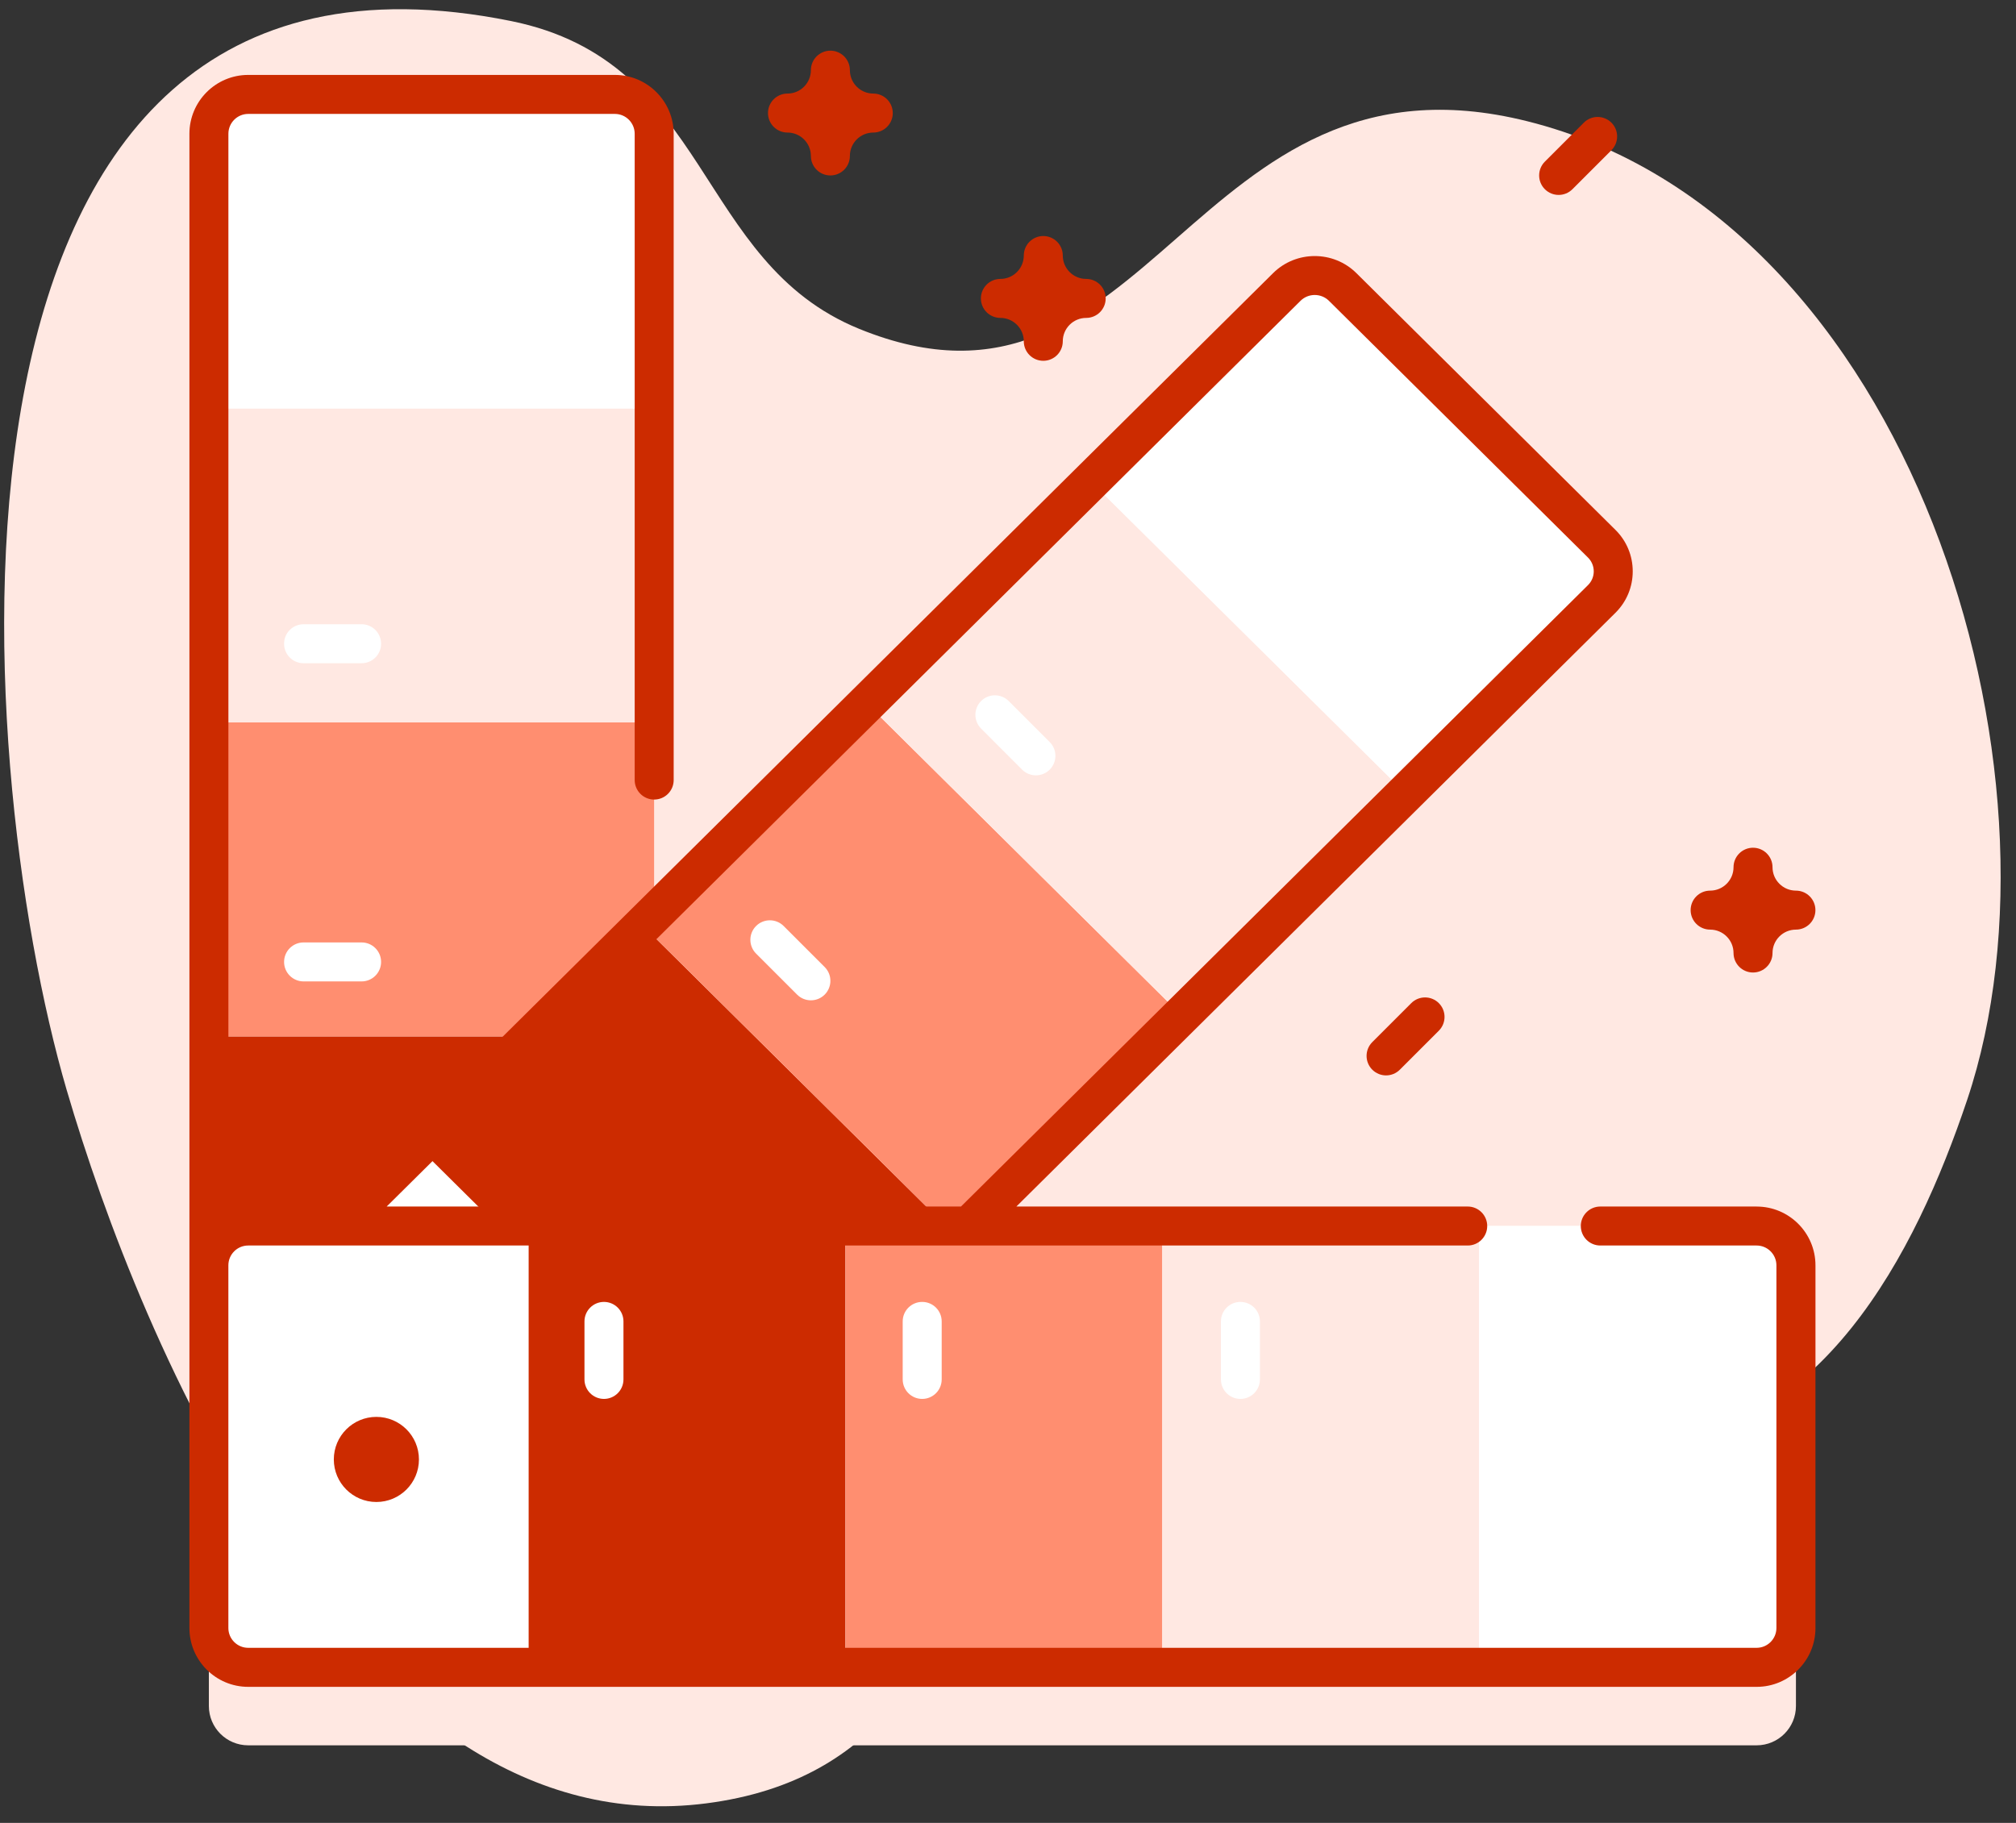
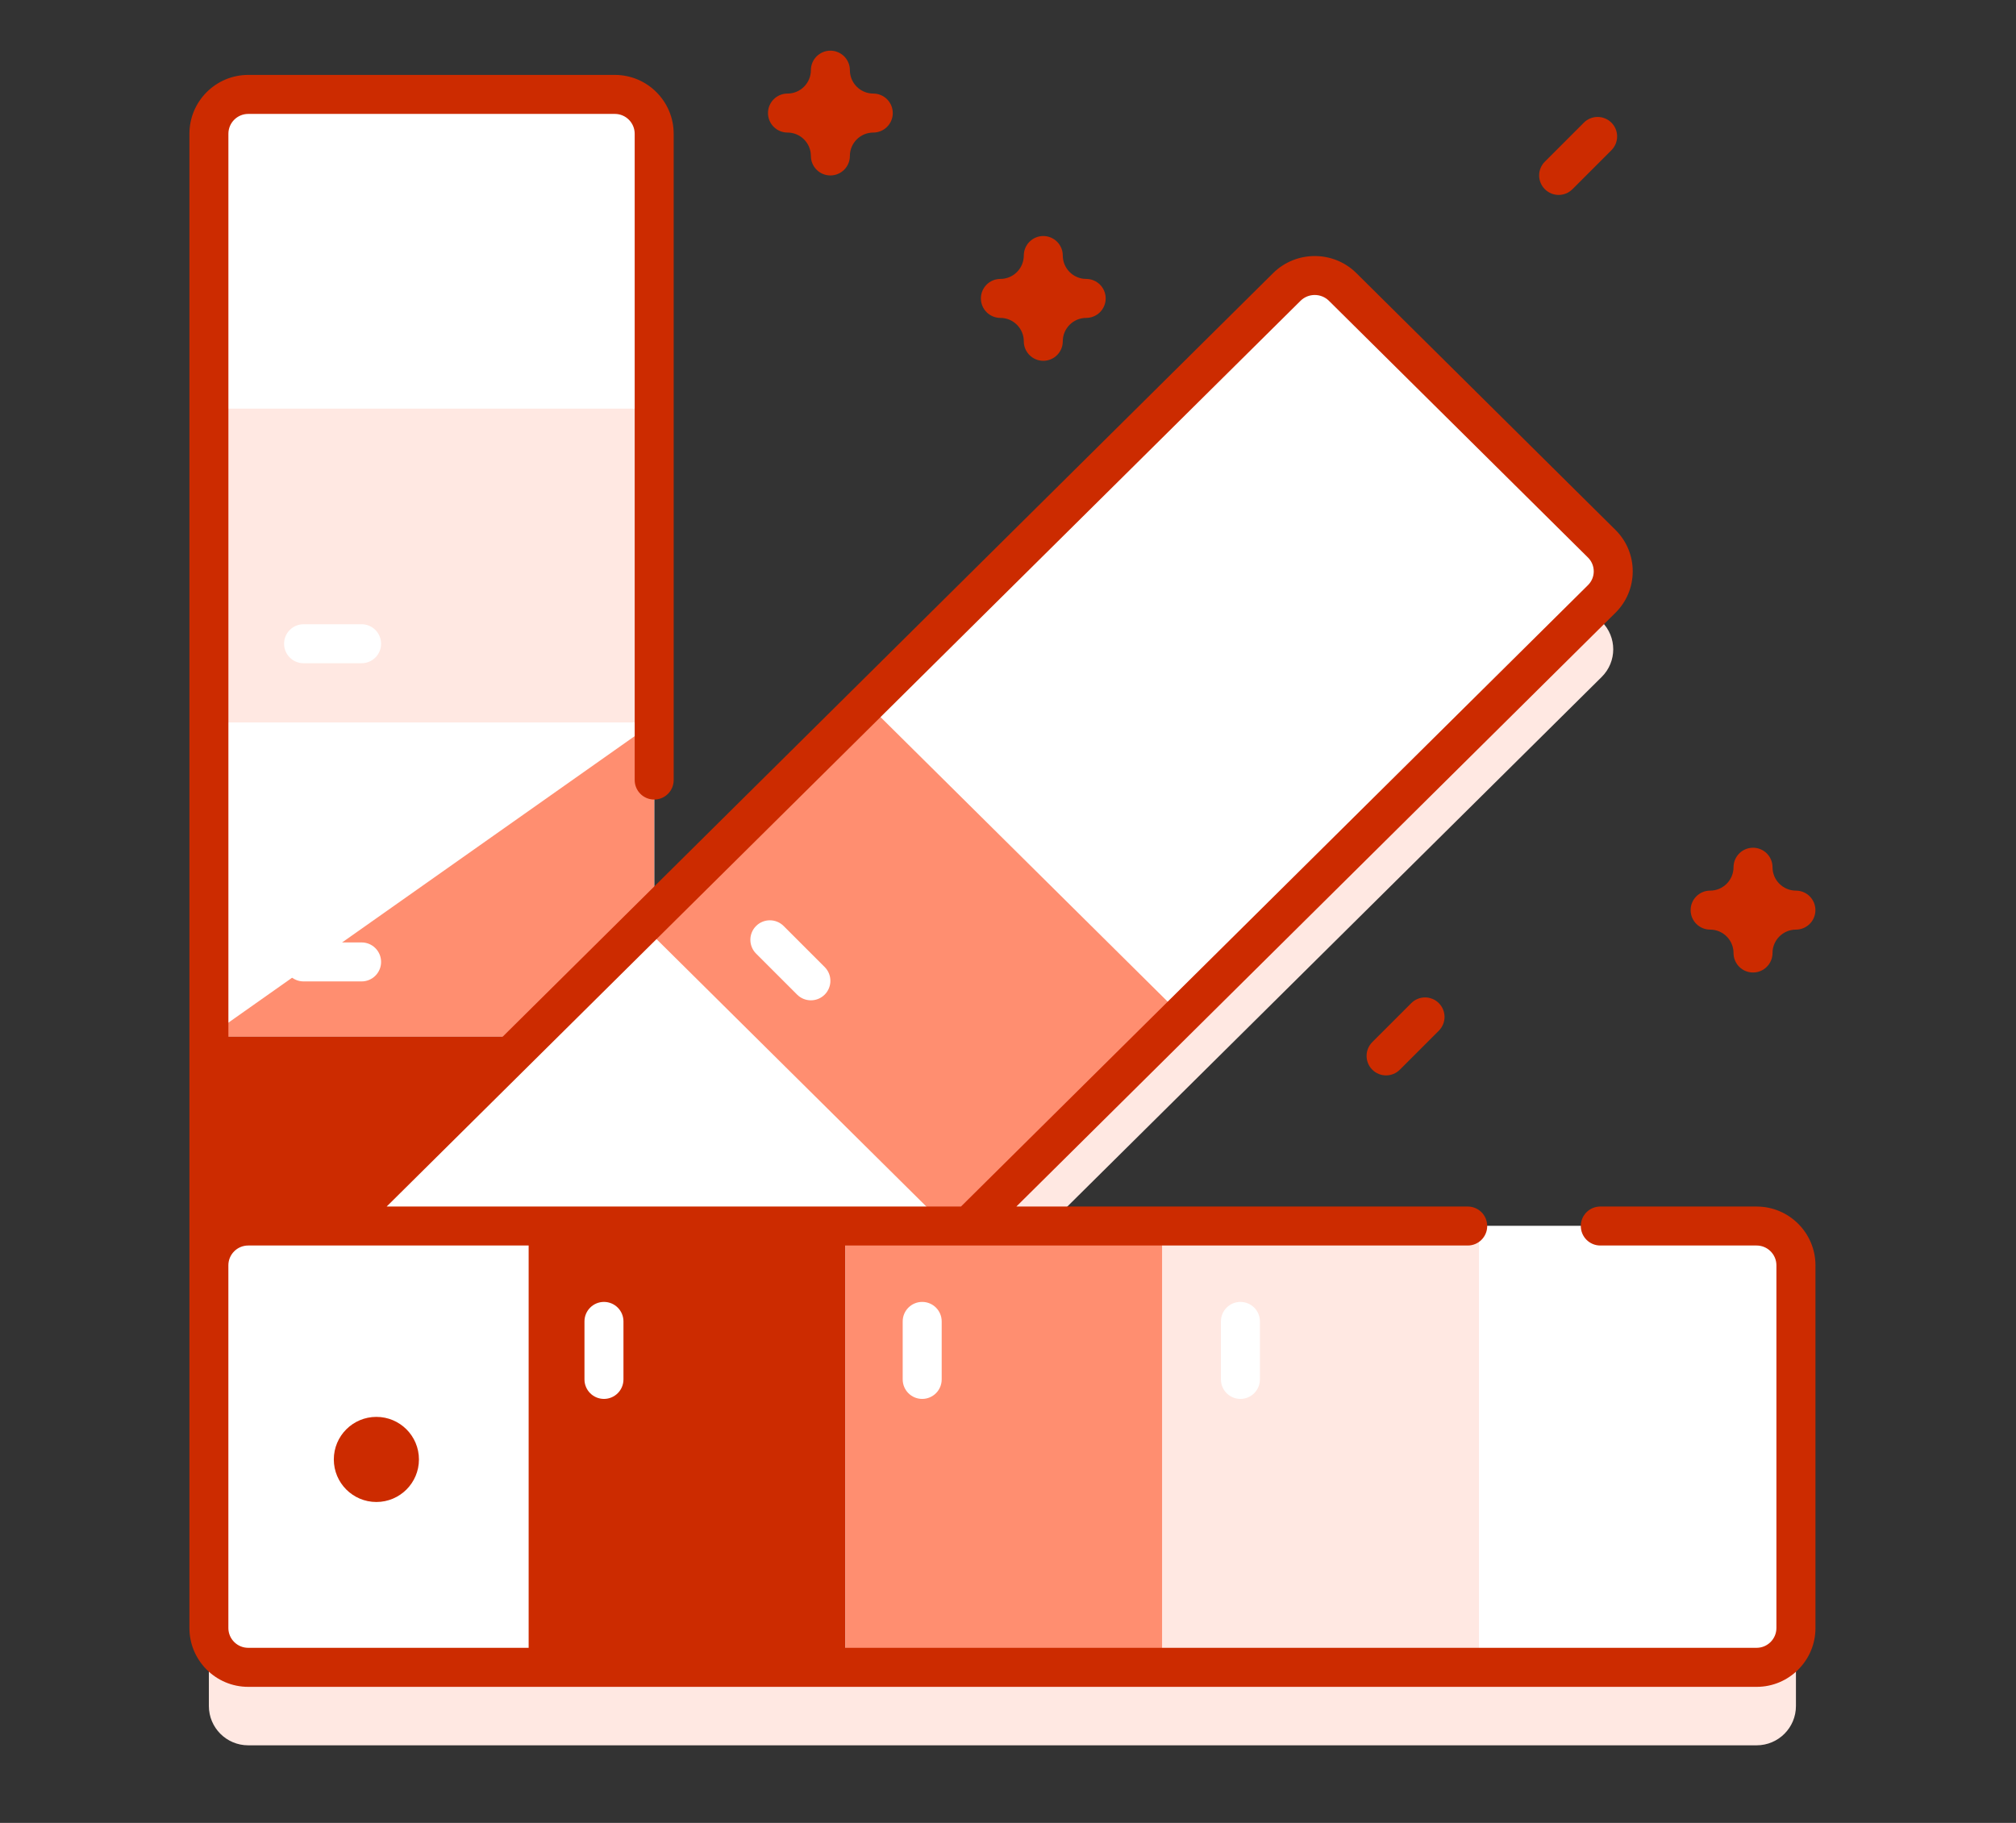
<svg xmlns="http://www.w3.org/2000/svg" height="104" viewBox="0 0 115 104" width="115">
  <rect x="0" y="0" width="115" height="104" fill="#333333" stroke="none" />
  <mask id="a" fill="#fff">
    <path d="m0 102.526h113.887v-102.526h-113.887z" fill="#fff" fill-rule="evenodd" />
  </mask>
  <g fill="none" fill-rule="evenodd">
-     <path d="m3.813 62.216c4.166 14.236 16.173 43.278 36.462 40.671 20.35-2.615 12.403-28.855 31.031-32.452 8.2-1.583 13.759 12.61 21.978 12.168 10.585-.569 15.973-11.047 18.931-19.855 6.272-18.678-3.121-50.349-25.104-55.834-19.183-4.787-21.428 18.652-38.108 11.844-9.375-3.827-8.439-15.254-19.857-17.559-34.544-6.976-30.876 42.074-25.334 61.017" fill="#ffe8e2" />
    <g transform="translate(.237 .525)">
      <path d="m99.966 73.871h-44.928l36.09-35.773c.88-.872.88-2.286 0-3.157l-14.775-14.645c-.88-.872-2.306-.872-3.185 0l-36.09 35.773v-44.515c0-1.238-1.004-2.243-2.243-2.243h-20.914c-1.239 0-2.243 1.004-2.243 2.243v85.252c0 1.239 1.004 2.243 2.243 2.243h86.046c1.239 0 2.243-1.004 2.243-2.243v-20.692c0-1.238-1.004-2.243-2.243-2.243" fill="#ffe8e2" />
      <path d="m34.835 94.6h-20.914c-1.239 0-2.243-1.004-2.243-2.243v-85.252c0-1.239 1.004-2.243 2.243-2.243h20.915c1.239 0 2.243 1.004 2.243 2.243v85.252c0 1.239-1.004 2.243-2.243 2.243" fill="#fff" />
      <path d="m11.678 76.518h25.399v-17.914h-25.399z" fill="#cc2b00" mask="url(#a)" />
-       <path d="m11.678 58.604h25.399v-17.914h-25.399z" fill="#ff8e70" mask="url(#a)" />
+       <path d="m11.678 58.604h25.399v-17.914z" fill="#ff8e70" mask="url(#a)" />
      <path d="m11.678 40.69h25.399v-17.914h-25.399z" fill="#ffe8e2" mask="url(#a)" />
      <path d="m13.93 4.862h20.895c1.244 0 2.252 1 2.252 2.233v15.681h-25.4v-15.681c0-1.233 1.009-2.233 2.253-2.233m13.182 89.083-14.775-14.645c-.88-.872-.88-2.285 0-3.157l60.829-60.296c.88-.872 2.306-.872 3.186 0l14.775 14.645c.88.872.88 2.286 0 3.157l-60.829 60.296c-.88.872-2.306.872-3.185 0" fill="#fff" mask="url(#a)" />
-       <path d="m36.422 52.269 17.961 17.803-12.78 12.667-17.96-17.803z" fill="#cc2b00" mask="url(#a)" />
      <path d="m49.201 39.602 17.961 17.803-12.779 12.667-17.961-17.803z" fill="#ff8e70" mask="url(#a)" />
-       <path d="m61.981 26.935 17.96 17.803-12.779 12.667-17.961-17.803z" fill="#ffe8e2" mask="url(#a)" />
      <path d="m76.353 15.846 14.775 14.645c.88.872.88 2.286 0 3.157l-11.186 11.088-17.96-17.803 11.186-11.088c.88-.872 2.306-.872 3.185 0m-64.675 76.511v-20.692c0-1.239 1.004-2.243 2.243-2.243h86.046c1.239 0 2.243 1.004 2.243 2.243v20.692c0 1.239-1.004 2.243-2.243 2.243h-86.046c-1.239 0-2.243-1.004-2.243-2.243" fill="#fff" mask="url(#a)" />
      <path d="m29.919 94.599h18.072v-25.177h-18.072z" fill="#cc2b00" mask="url(#a)" />
      <path d="m47.991 94.599h18.073v-25.177h-18.073z" fill="#ff8e70" mask="url(#a)" />
      <path d="m66.064 94.599h18.072v-25.177h-18.072z" fill="#ffe8e2" mask="url(#a)" />
      <path d="m102.209 71.655v20.712c0 1.233-1.009 2.233-2.252 2.233h-15.82v-25.177h15.82c1.244 0 2.252 1 2.252 2.233" fill="#fff" mask="url(#a)" />
      <path d="m73.95 16.636c.447-.442 1.173-.442 1.62 0l14.775 14.646c.213.211.331.492.331.789 0 .297-.117.578-.331.789l-35.759 35.445c-.002.002-.003.004-.004.005h-32.762zm26.016 51.674h-8.916c-.614 0-1.112.498-1.112 1.112s.498 1.112 1.112 1.112h8.916c.623 0 1.13.507 1.13 1.13v20.692c0 .623-.507 1.13-1.13 1.13h-86.046c-.623 0-1.13-.507-1.13-1.13v-20.692c0-.623.507-1.13 1.13-1.13h69.567c.614 0 1.112-.498 1.112-1.112s-.498-1.112-1.112-1.112h-25.747l34.171-33.871c.638-.632.989-1.473.989-2.368 0-.895-.351-1.737-.989-2.368l-14.775-14.646c-1.31-1.299-3.441-1.298-4.751 0l-53.724 53.254h-4.739c-.397 0-.777.073-1.13.2v-61.405c0-.624.507-1.132 1.13-1.132h20.916c.623 0 1.13.508 1.13 1.132v36.873c0 .614.498 1.112 1.112 1.112.614 0 1.112-.498 1.112-1.112v-36.873c0-1.851-1.505-3.357-3.354-3.357h-20.916c-1.85 0-3.354 1.506-3.354 3.357v85.252c0 1.85 1.505 3.355 3.355 3.355h86.046c1.85 0 3.355-1.505 3.355-3.355v-20.692c0-1.85-1.505-3.355-3.355-3.355z" fill="#cc2b00" mask="url(#a)" />
      <path d="m21.233 80.311c1.341 0 2.428 1.087 2.428 2.428 0 1.341-1.087 2.428-2.428 2.428s-2.428-1.087-2.428-2.428c0-1.341 1.087-2.428 2.428-2.428" fill="#cc2b00" mask="url(#a)" />
      <path d="m20.39 19.161h-3.31c-.614 0-1.112-.498-1.112-1.112 0-.614.498-1.112 1.112-1.112h3.31c.614 0 1.112.498 1.112 1.112 0 .614-.498 1.112-1.112 1.112m0 18.153h-3.31c-.614 0-1.112-.498-1.112-1.112 0-.614.498-1.112 1.112-1.112h3.31c.614 0 1.112.498 1.112 1.112 0 .614-.498 1.112-1.112 1.112m0 18.153h-3.31c-.614 0-1.112-.498-1.112-1.112 0-.614.498-1.112 1.112-1.112h3.31c.614 0 1.112.498 1.112 1.112 0 .614-.498 1.112-1.112 1.112m50.515-24.919-2.34-2.341c-.434-.434-.434-1.139 0-1.573.434-.434 1.139-.434 1.573 0l2.34 2.341c.434.434.434 1.139 0 1.573-.434.434-1.139.434-1.573 0m-12.836 12.836-2.34-2.341c-.434-.434-.434-1.139 0-1.573.434-.434 1.139-.434 1.573 0l2.34 2.341c.434.434.434 1.139 0 1.573-.434.434-1.139.434-1.573 0m-12.836 12.836-2.341-2.341c-.434-.434-.434-1.139 0-1.573.434-.434 1.139-.434 1.573 0l2.341 2.341c.434.434.434 1.139 0 1.573-.434.434-1.138.434-1.573 0m42.329 21.954v-3.31c0-.614.498-1.112 1.112-1.112.614 0 1.112.498 1.112 1.112v3.31c0 .614-.498 1.112-1.112 1.112-.614 0-1.112-.498-1.112-1.112m-18.153 0v-3.31c0-.614.498-1.112 1.112-1.112.614 0 1.112.498 1.112 1.112v3.31c0 .614-.498 1.112-1.112 1.112-.614 0-1.112-.498-1.112-1.112m-18.153 0v-3.31c0-.614.498-1.112 1.112-1.112.614 0 1.112.498 1.112 1.112v3.31c0 .614-.498 1.112-1.112 1.112-.614 0-1.112-.498-1.112-1.112m-18.153 0v-3.31c0-.614.498-1.112 1.112-1.112.614 0 1.112.498 1.112 1.112v3.31c0 .614-.498 1.112-1.112 1.112-.614 0-1.112-.498-1.112-1.112" fill="#fff" mask="url(#a)" />
      <path d="m81.839 56.706c.434.434.434 1.138 0 1.573l-2.224 2.224c-.217.217-.502.326-.786.326s-.569-.109-.786-.326c-.434-.434-.434-1.138 0-1.573l2.224-2.224c.434-.434 1.138-.434 1.573 0zm17.923-8.866c.614 0 1.112.498 1.112 1.112 0 .736.599 1.335 1.335 1.335.614 0 1.112.498 1.112 1.112s-.498 1.112-1.112 1.112c-.736 0-1.335.598-1.335 1.335 0 .614-.498 1.112-1.112 1.112-.614 0-1.112-.498-1.112-1.112 0-.736-.599-1.335-1.335-1.335-.614 0-1.112-.498-1.112-1.112s.498-1.112 1.112-1.112c.736 0 1.335-.599 1.335-1.335 0-.614.498-1.112 1.112-1.112zm-40.486-34.899c.614 0 1.112.498 1.112 1.112 0 .736.598 1.335 1.335 1.335.614 0 1.112.498 1.112 1.112s-.498 1.112-1.112 1.112c-.736 0-1.335.599-1.335 1.335 0 .614-.498 1.112-1.112 1.112-.614 0-1.112-.498-1.112-1.112 0-.736-.599-1.335-1.335-1.335-.614 0-1.112-.498-1.112-1.112s.498-1.112 1.112-1.112c.736 0 1.335-.599 1.335-1.335 0-.614.498-1.112 1.112-1.112zm32.408-6.468c.434.434.434 1.138 0 1.573l-2.224 2.224c-.217.217-.502.326-.786.326-.285 0-.569-.109-.787-.326-.434-.434-.434-1.138 0-1.573l2.224-2.224c.434-.434 1.138-.434 1.573 0zm-44.553-4.107c.614 0 1.112.498 1.112 1.112 0 .736.599 1.335 1.335 1.335.614 0 1.112.498 1.112 1.112 0 .614-.498 1.112-1.112 1.112-.736 0-1.335.599-1.335 1.335 0 .614-.498 1.112-1.112 1.112-.614 0-1.112-.498-1.112-1.112 0-.736-.599-1.335-1.335-1.335-.614 0-1.112-.498-1.112-1.112 0-.614.498-1.112 1.112-1.112.736 0 1.335-.599 1.335-1.335 0-.614.498-1.112 1.112-1.112z" fill="#cc2b00" mask="url(#a)" />
    </g>
  </g>
</svg>